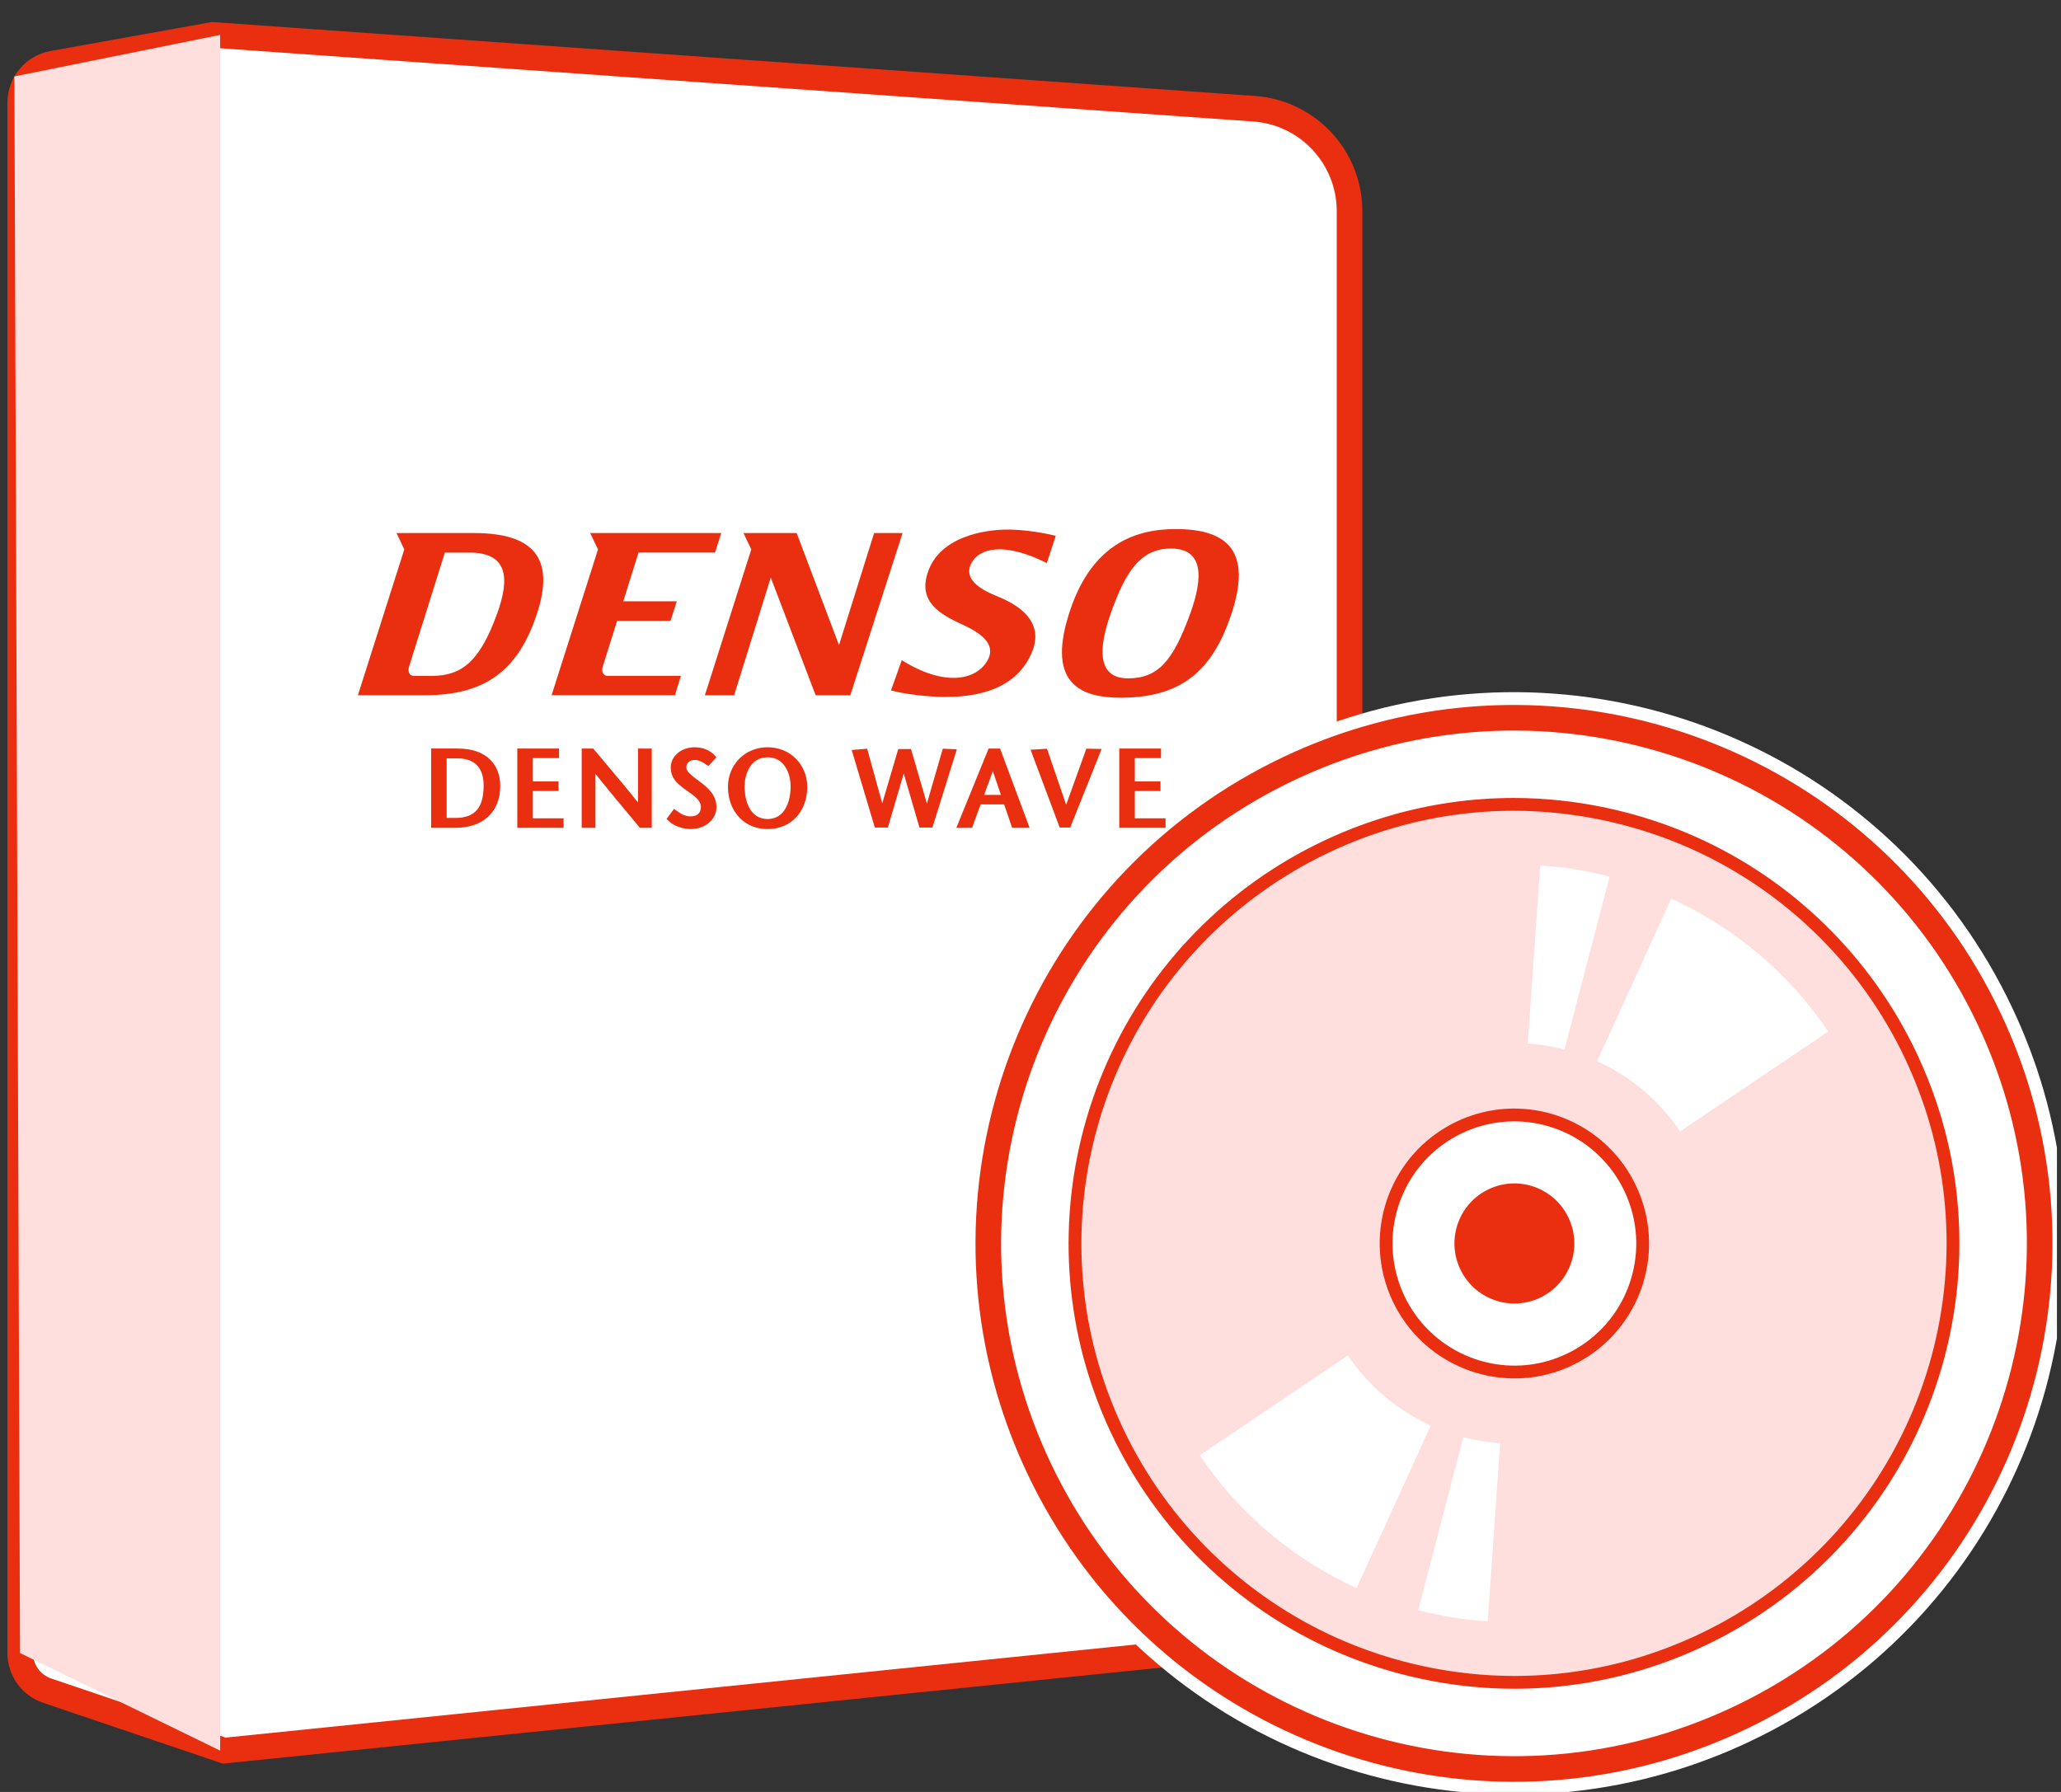
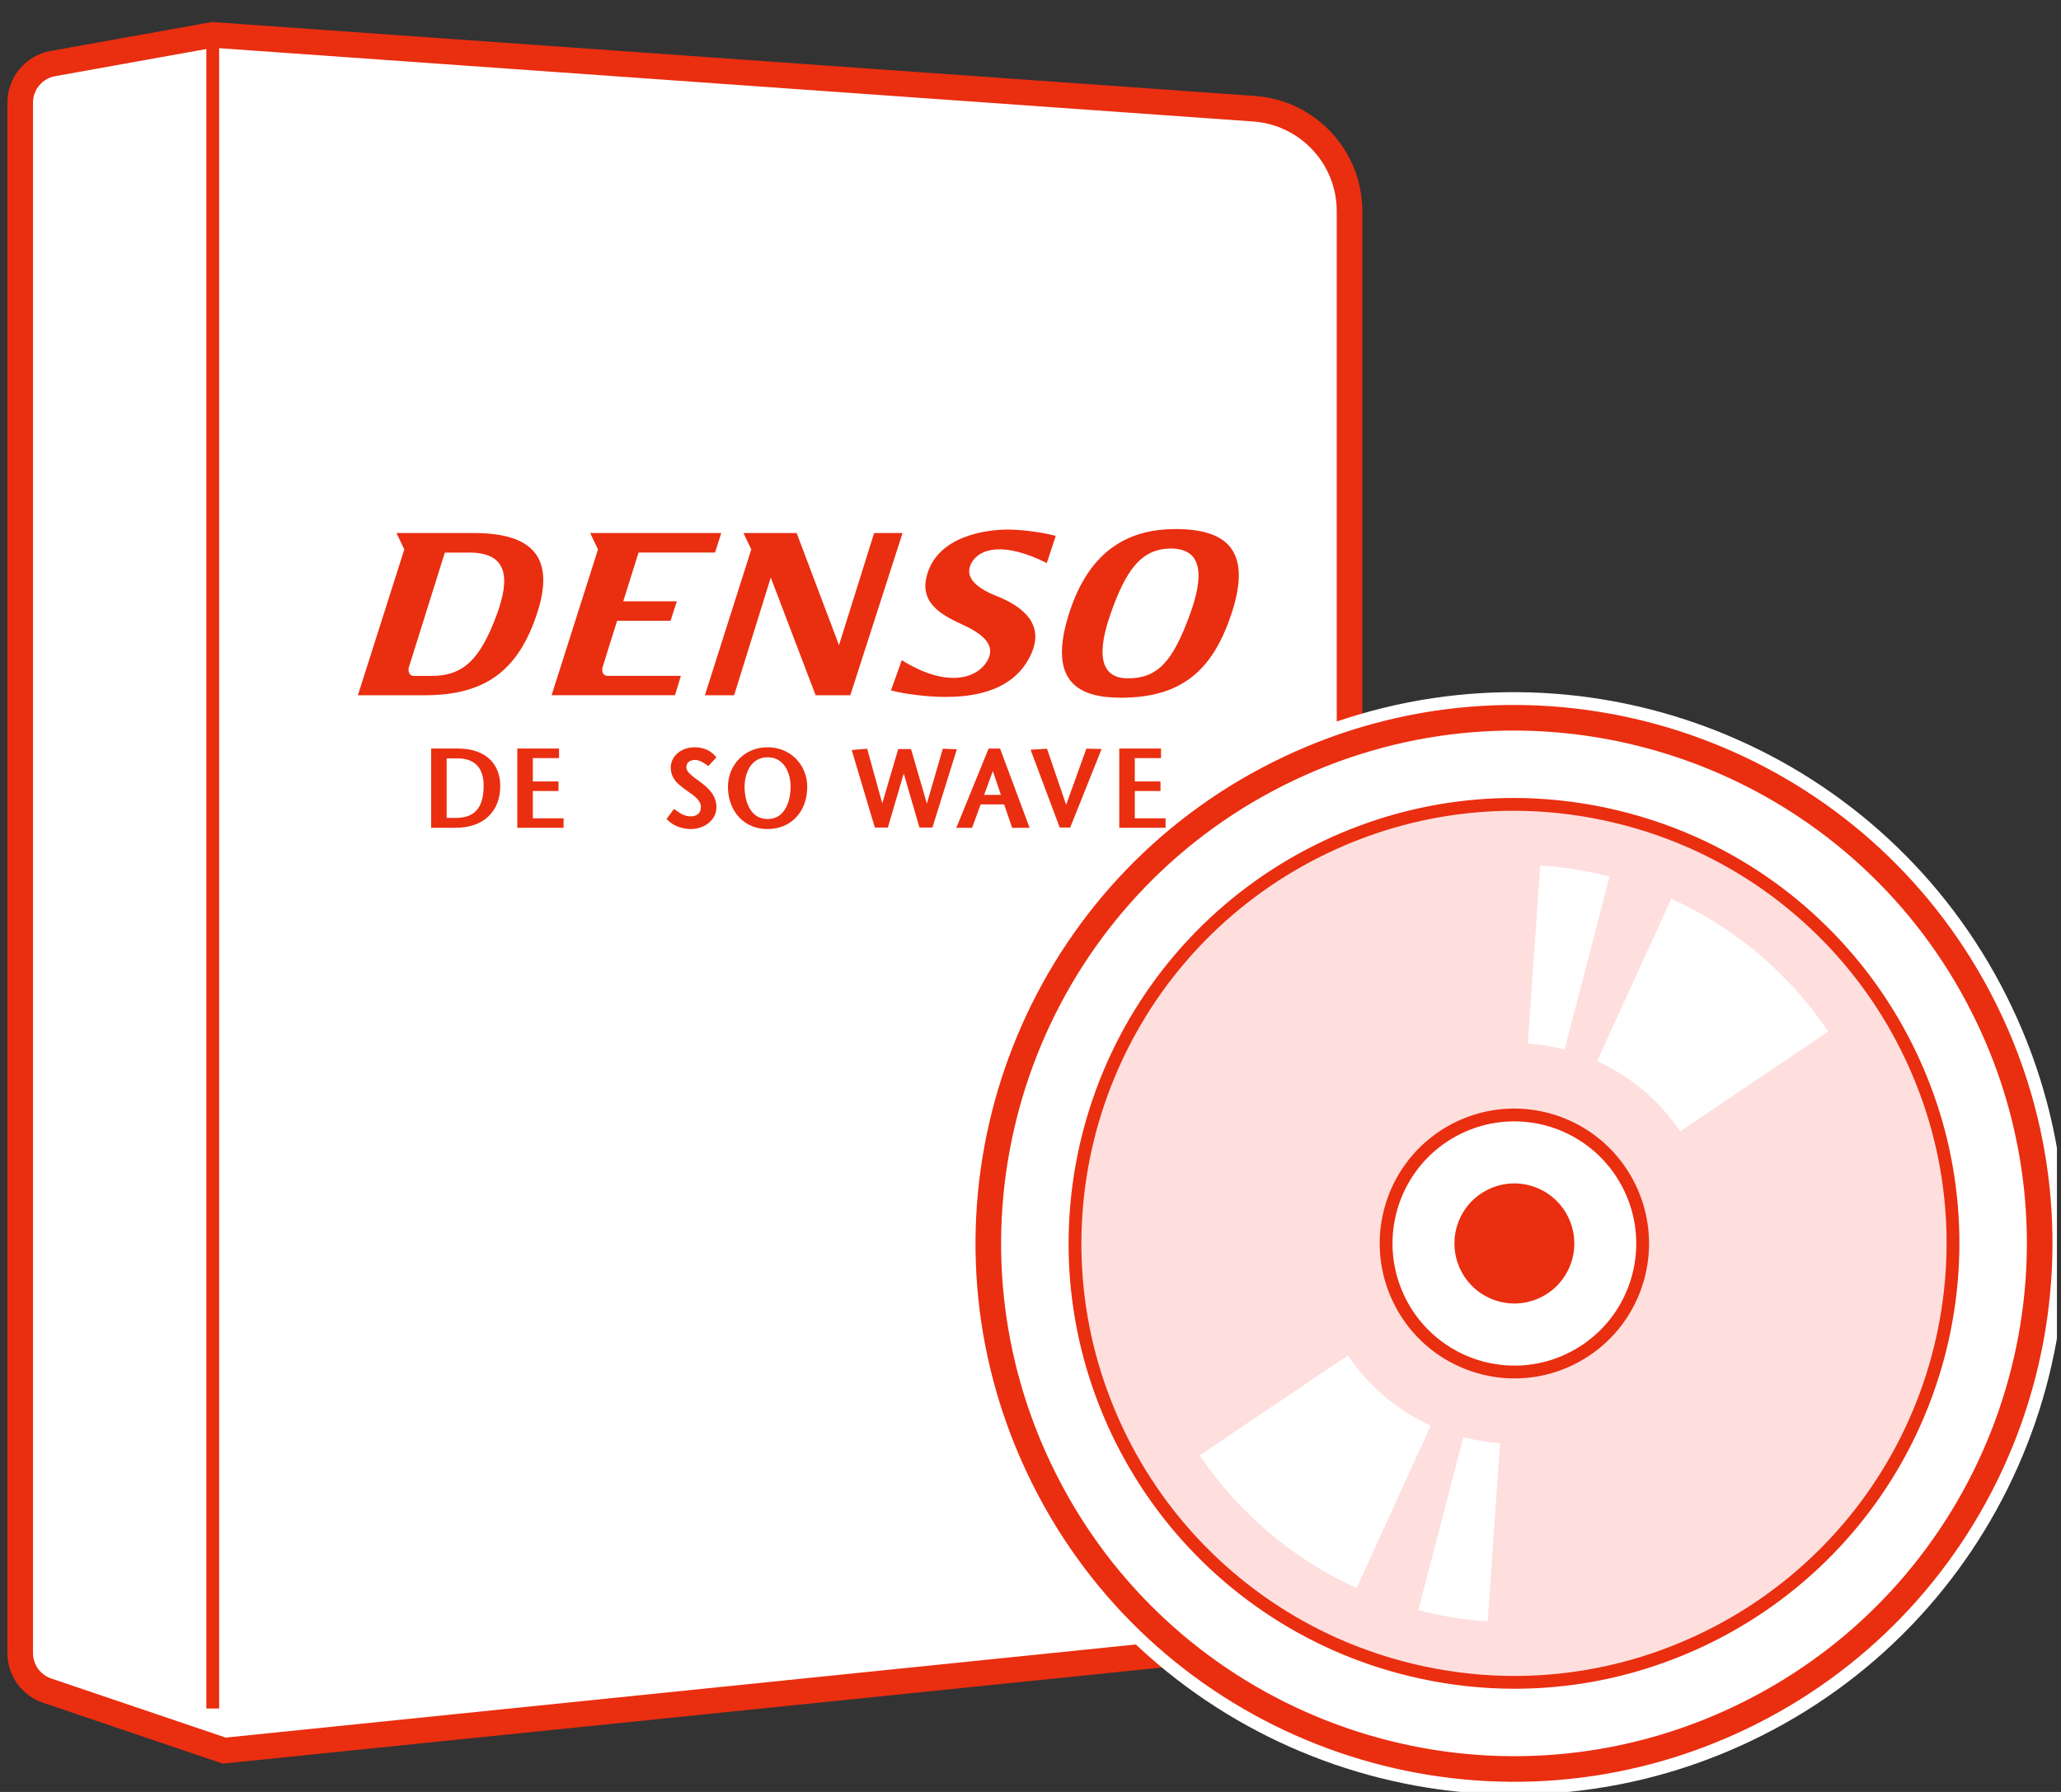
<svg xmlns="http://www.w3.org/2000/svg" xmlns:xlink="http://www.w3.org/1999/xlink" version="1.1" x="0px" y="0px" width="161px" height="140px" viewBox="1.317 12.317 161 140" enable-background="new 1.317 12.317 161 140" xml:space="preserve">
  <rect x="1.317" y="12.317" width="161" height="140" fill="#333333" stroke="none" />
  <defs>
</defs>
  <g>
    <defs>
      <rect id="SVGID_1_" width="162" height="162" />
    </defs>
    <clipPath id="SVGID_5_">
      <use xlink:href="#SVGID_1_" overflow="visible" />
    </clipPath>
    <g clip-path="url(#SVGID_5_)">
      <defs>
        <rect id="SVGID_2_" width="162" height="162" />
      </defs>
      <clipPath id="SVGID_6_">
        <use xlink:href="#SVGID_2_" overflow="visible" />
      </clipPath>
      <path clip-path="url(#SVGID_6_)" fill="#FFFFFF" d="M2.896,20.333v121.135c0,1.329,0.845,2.508,2.104,2.935l13.833,4.686    l87.907-8.995V28.818c0-4.214-3.258-7.709-7.46-8.007l-81.348-5.768L5.447,17.284C3.97,17.549,2.896,18.833,2.896,20.333" />
      <path clip-path="url(#SVGID_6_)" fill="none" stroke="#EA2E10" stroke-width="2" stroke-miterlimit="10" d="M2.896,20.333v121.135    c0,1.329,0.845,2.508,2.104,2.935l13.833,4.686l87.907-8.995V28.818c0-4.214-3.258-7.709-7.46-8.007l-81.348-5.768L5.447,17.284    C3.97,17.549,2.896,18.833,2.896,20.333z" />
      <line clip-path="url(#SVGID_6_)" fill="#FFFFFF" x1="17.936" y1="15.043" x2="17.936" y2="145.8" />
      <line clip-path="url(#SVGID_6_)" fill="none" stroke="#EA2E10" stroke-miterlimit="10" x1="17.936" y1="15.043" x2="17.936" y2="145.8" />
      <path clip-path="url(#SVGID_6_)" fill="none" stroke="#FFFFFF" stroke-width="4" d="M137.118,146.585    c9.247-4.366,16.124-11.76,19.976-20.427c3.854-8.664,4.704-18.624,1.925-28.152c-0.6-2.053-1.366-4.086-2.309-6.077    c-4.364-9.248-11.76-16.126-20.424-19.976c-8.664-3.855-18.627-4.705-28.152-1.925c-2.055,0.6-4.088,1.367-6.079,2.309    c-9.247,4.365-16.125,11.758-19.977,20.423c-3.853,8.666-4.703,18.627-1.924,28.152c0.6,2.056,1.367,4.088,2.309,6.077    c4.364,9.249,11.759,16.128,20.425,19.978c8.665,3.855,18.625,4.703,28.152,1.926    C133.095,148.293,135.127,147.526,137.118,146.585z" />
      <path clip-path="url(#SVGID_6_)" fill="none" stroke="#FFFFFF" stroke-width="4" d="M119.613,143.756    c-4.77,0-9.603-1.028-13.976-2.973c-7.492-3.332-13.549-9.253-17.054-16.679c-0.776-1.645-1.424-3.354-1.933-5.089    c-2.258-7.74-1.686-16.089,1.613-23.504c3.329-7.494,9.253-13.548,16.679-17.054c1.646-0.779,3.353-1.427,5.086-1.933    c3.1-0.904,6.306-1.363,9.532-1.363c4.77,0,9.601,1.03,13.975,2.974c7.49,3.331,13.548,9.256,17.055,16.682    c0.777,1.647,1.428,3.359,1.933,5.087c2.256,7.74,1.685,16.089-1.614,23.502c-3.329,7.497-9.255,13.548-16.679,17.055    c-1.645,0.777-3.353,1.426-5.087,1.934C126.043,143.299,122.838,143.756,119.613,143.756L119.613,143.756z" />
      <path clip-path="url(#SVGID_6_)" fill="none" stroke="#FFFFFF" stroke-width="4" d="M115.631,124.602l-3.523,13.513    c1.771,0.464,3.584,0.764,5.423,0.875l0.971-13.916C117.525,125.007,116.561,124.841,115.631,124.602z" />
-       <path clip-path="url(#SVGID_6_)" fill="none" stroke="#FFFFFF" stroke-width="4" d="M106.609,118.217l-11.568,7.803    c3.116,4.636,7.398,8.156,12.248,10.371l5.795-12.692C110.519,122.525,108.254,120.67,106.609,118.217z" />
+       <path clip-path="url(#SVGID_6_)" fill="none" stroke="#FFFFFF" stroke-width="4" d="M106.609,118.217l-11.568,7.803    c3.116,4.636,7.398,8.156,12.248,10.371C110.519,122.525,108.254,120.67,106.609,118.217z" />
      <path clip-path="url(#SVGID_6_)" fill="none" stroke="#FFFFFF" stroke-width="4" d="M121.638,79.936l-0.973,13.907    c0.975,0.065,1.939,0.232,2.869,0.472l3.517-13.502C125.289,80.349,123.477,80.047,121.638,79.936z" />
      <path clip-path="url(#SVGID_6_)" fill="none" stroke="#FFFFFF" stroke-width="4" d="M132.567,100.708l11.566-7.8    c-3.125-4.631-7.402-8.167-12.262-10.378l-5.791,12.695C128.651,96.393,130.918,98.256,132.567,100.708z" />
      <path clip-path="url(#SVGID_6_)" fill="none" stroke="#FFFFFF" stroke-width="4" d="M122.423,119.11    c0.502-0.148,0.998-0.338,1.482-0.566c4.515-2.14,6.693-7.22,5.331-11.881c-0.148-0.501-0.335-0.998-0.565-1.486    c-2.142-4.522-7.211-6.711-11.862-5.351c-0.501,0.147-0.997,0.336-1.482,0.566c-4.514,2.142-6.692,7.22-5.33,11.881    c0.147,0.502,0.334,0.999,0.563,1.485C112.701,118.281,117.771,120.472,122.423,119.11z" />
      <path clip-path="url(#SVGID_6_)" fill="#FFFFFF" d="M137.118,146.585c9.247-4.366,16.124-11.76,19.976-20.427    c3.854-8.664,4.704-18.624,1.925-28.152c-0.6-2.053-1.366-4.086-2.309-6.077c-4.364-9.248-11.76-16.126-20.424-19.976    c-8.664-3.855-18.627-4.705-28.152-1.925c-2.055,0.6-4.088,1.367-6.079,2.309c-9.247,4.365-16.125,11.758-19.977,20.423    c-3.853,8.666-4.703,18.627-1.924,28.152c0.6,2.056,1.367,4.088,2.309,6.077c4.364,9.249,11.759,16.128,20.425,19.978    c8.665,3.855,18.625,4.703,28.152,1.926C133.095,148.293,135.127,147.526,137.118,146.585" />
      <path clip-path="url(#SVGID_6_)" fill="none" stroke="#EA2E10" stroke-width="2" stroke-miterlimit="10" d="M137.118,146.585    c9.247-4.366,16.124-11.76,19.976-20.427c3.854-8.664,4.704-18.624,1.925-28.152c-0.6-2.053-1.366-4.086-2.309-6.077    c-4.364-9.248-11.76-16.126-20.424-19.976c-8.664-3.855-18.627-4.705-28.152-1.925c-2.055,0.6-4.088,1.367-6.079,2.309    c-9.247,4.365-16.125,11.758-19.977,20.423c-3.853,8.666-4.703,18.627-1.924,28.152c0.6,2.056,1.367,4.088,2.309,6.077    c4.364,9.249,11.759,16.128,20.425,19.978c8.665,3.855,18.625,4.703,28.152,1.926    C133.095,148.293,135.127,147.526,137.118,146.585z" />
      <g clip-path="url(#SVGID_6_)">
        <g>
          <defs>
            <rect id="SVGID_4_" x="84.714" y="74.585" width="69.744" height="69.75" />
          </defs>
          <clipPath id="SVGID_7_">
            <use xlink:href="#SVGID_4_" overflow="visible" />
          </clipPath>
          <path clip-path="url(#SVGID_7_)" fill="#FEDFDE" d="M119.613,143.756c-4.77,0-9.603-1.028-13.976-2.973      c-7.492-3.332-13.549-9.253-17.054-16.679c-0.776-1.645-1.424-3.354-1.933-5.089c-2.258-7.74-1.686-16.089,1.613-23.504      c3.329-7.494,9.253-13.548,16.679-17.054c1.646-0.779,3.353-1.427,5.086-1.933c3.1-0.904,6.306-1.363,9.532-1.363      c4.77,0,9.601,1.03,13.975,2.974c7.49,3.331,13.548,9.256,17.055,16.682c0.777,1.647,1.428,3.359,1.933,5.087      c2.256,7.74,1.685,16.089-1.614,23.502c-3.329,7.497-9.255,13.548-16.679,17.055c-1.645,0.777-3.353,1.426-5.087,1.934      C126.043,143.299,122.838,143.756,119.613,143.756L119.613,143.756z" />
          <path clip-path="url(#SVGID_7_)" fill="none" stroke="#EA2E10" d="M119.613,143.756c-4.77,0-9.603-1.028-13.976-2.973      c-7.492-3.332-13.549-9.253-17.054-16.679c-0.776-1.645-1.424-3.354-1.933-5.089c-2.258-7.74-1.686-16.089,1.613-23.504      c3.329-7.494,9.253-13.548,16.679-17.054c1.646-0.779,3.353-1.427,5.086-1.933c3.1-0.904,6.306-1.363,9.532-1.363      c4.77,0,9.601,1.03,13.975,2.974c7.49,3.331,13.548,9.256,17.055,16.682c0.777,1.647,1.428,3.359,1.933,5.087      c2.256,7.74,1.685,16.089-1.614,23.502c-3.329,7.497-9.255,13.548-16.679,17.055c-1.645,0.777-3.353,1.426-5.087,1.934      C126.043,143.299,122.838,143.756,119.613,143.756L119.613,143.756z" />
        </g>
      </g>
      <path clip-path="url(#SVGID_6_)" fill="#FFFFFF" d="M115.631,124.602l-3.523,13.513c1.771,0.464,3.584,0.764,5.423,0.875    l0.971-13.916C117.525,125.007,116.561,124.841,115.631,124.602" />
      <path clip-path="url(#SVGID_6_)" fill="#FFFFFF" d="M106.609,118.217l-11.568,7.803c3.116,4.636,7.398,8.156,12.248,10.371    l5.795-12.692C110.519,122.525,108.254,120.67,106.609,118.217" />
      <path clip-path="url(#SVGID_6_)" fill="#FFFFFF" d="M121.638,79.936l-0.973,13.907c0.975,0.065,1.939,0.232,2.869,0.472    l3.517-13.502C125.289,80.349,123.477,80.047,121.638,79.936" />
      <path clip-path="url(#SVGID_6_)" fill="#FFFFFF" d="M132.567,100.708l11.566-7.8c-3.125-4.631-7.402-8.167-12.262-10.378    l-5.791,12.695C128.651,96.393,130.918,98.256,132.567,100.708" />
      <path clip-path="url(#SVGID_6_)" fill="#FFFFFF" d="M122.423,119.11c0.502-0.148,0.998-0.338,1.482-0.566    c4.515-2.14,6.693-7.22,5.331-11.881c-0.148-0.501-0.335-0.998-0.565-1.486c-2.142-4.522-7.211-6.711-11.862-5.351    c-0.501,0.147-0.997,0.336-1.482,0.566c-4.514,2.142-6.692,7.22-5.33,11.881c0.147,0.502,0.334,0.999,0.563,1.485    C112.701,118.281,117.771,120.472,122.423,119.11" />
      <path clip-path="url(#SVGID_6_)" fill="none" stroke="#EA2E10" d="M122.423,119.11c0.502-0.148,0.998-0.338,1.482-0.566    c4.515-2.14,6.693-7.22,5.331-11.881c-0.148-0.501-0.335-0.998-0.565-1.486c-2.142-4.522-7.211-6.711-11.862-5.351    c-0.501,0.147-0.997,0.336-1.482,0.566c-4.514,2.142-6.692,7.22-5.33,11.881c0.147,0.502,0.334,0.999,0.563,1.485    C112.701,118.281,117.771,120.472,122.423,119.11z" />
      <path clip-path="url(#SVGID_6_)" fill="#EA2E10" d="M123.847,107.462c-1.106-2.342-3.898-3.343-6.235-2.235    c-2.337,1.105-3.333,3.902-2.227,6.244c1.106,2.339,3.896,3.343,6.234,2.234C123.955,112.601,124.954,109.803,123.847,107.462" />
      <g clip-path="url(#SVGID_6_)">
        <g>
          <defs>
-             <rect id="SVGID_3_" x="2.441" y="15.043" width="16.073" height="134.045" />
-           </defs>
+             </defs>
          <clipPath id="SVGID_8_">
            <use xlink:href="#SVGID_3_" overflow="visible" />
          </clipPath>
          <polygon clip-path="url(#SVGID_8_)" fill="#FEDFDE" points="2.882,141.468 18.515,149.09 18.515,15.044 2.441,18.288     " />
        </g>
      </g>
      <path clip-path="url(#SVGID_6_)" fill="#EA2E10" d="M38.351,53.964h-6.06l0.608,1.279l-3.624,11.392h5.238    c4.781,0,7.27-2.003,8.709-6.244C44.807,55.73,42.768,53.964,38.351,53.964 M40.148,60.27c-1.344,3.703-2.741,4.853-5.107,4.853    H33.64c-0.365,0-0.466-0.386-0.385-0.67l2.812-8.964h1.918C41.001,55.487,41.152,57.499,40.148,60.27" />
      <path clip-path="url(#SVGID_6_)" fill="#EA2E10" d="M88.888,66.827c4.78,0,7.151-2.194,8.588-6.436    c1.727-5.096-0.345-6.74-4.325-6.74c-3.33,0-6.703,1.34-8.366,6.74C83.118,65.791,85.801,66.827,88.888,66.827 M88.032,60.391    c1.22-3.532,2.44-5.217,4.754-5.217c2.601,0,2.507,2.325,1.503,5.096c-1.343,3.703-2.507,5.045-4.873,5.045    C87.587,65.314,86.814,63.924,88.032,60.391" />
      <polygon clip-path="url(#SVGID_6_)" fill="#EA2E10" points="66.858,62.721 69.6,53.964 71.822,53.964 67.741,66.634     65.031,66.634 61.528,57.438 58.665,66.635 56.381,66.635 60.005,55.243 59.396,53.964 63.549,53.964   " />
      <path clip-path="url(#SVGID_6_)" fill="#EA2E10" d="M57.173,55.487l0.487-1.523H47.421l0.61,1.279l-3.625,11.391h9.637    l0.463-1.512h-5.736c-0.365,0-0.467-0.386-0.385-0.67l1.14-3.635H53.7l0.488-1.522h-4.184l1.194-3.807H57.173z" />
      <path clip-path="url(#SVGID_6_)" fill="#EA2E10" d="M83.09,56.309l0.7-2.13c-1.492-0.366-2.923-0.488-3.776-0.488    c-1.491,0-5.583,0.426-6.334,3.756c-0.489,2.162,1.491,3.047,2.924,3.716c1.522,0.71,2.55,1.589,1.827,2.802    c-0.883,1.481-3.32,2.03-6.669-0.071l-0.844,2.365c1.056,0.283,2.863,0.507,4.203,0.507c1.694,0,5.38-0.182,6.783-3.431    c0.913-2.119-0.428-3.533-2.723-4.446c-1.9-0.757-2.502-1.639-1.969-2.601C77.842,55.152,79.73,54.625,83.09,56.309" />
      <polygon clip-path="url(#SVGID_6_)" fill="#EA2E10" points="86.181,70.807 84.602,75.194 83.107,70.814 81.823,70.893     84.099,76.97 84.918,76.97 87.372,70.834   " />
      <polygon clip-path="url(#SVGID_6_)" fill="#EA2E10" points="74.966,70.813 73.723,75.097 72.484,70.84 71.485,70.84     70.236,75.081 69.058,70.813 67.849,70.914 69.657,76.971 70.674,76.971 71.915,72.747 73.142,76.971 74.156,76.971     76.063,70.856   " />
      <path clip-path="url(#SVGID_6_)" fill="#EA2E10" d="M39.619,71.677c-0.583-0.582-1.446-0.879-2.567-0.879h-2.056v6.192h1.923    c2.144,0,3.476-1.253,3.476-3.269C40.395,72.891,40.128,72.185,39.619,71.677 M38.543,75.63c-0.36,0.396-0.899,0.59-1.648,0.59    h-0.687v-4.651h0.859c0.68,0,1.2,0.193,1.542,0.572c0.325,0.358,0.488,0.879,0.488,1.543C39.098,74.58,38.917,75.217,38.543,75.63    " />
      <polygon clip-path="url(#SVGID_6_)" fill="#EA2E10" points="42.94,76.25 42.94,74.116 44.947,74.116 44.947,73.37 42.94,73.37     42.94,71.546 44.987,71.546 44.987,70.799 41.726,70.799 41.726,76.99 45.342,76.99 45.342,76.25   " />
      <polygon clip-path="url(#SVGID_6_)" fill="#EA2E10" points="89.964,76.25 89.964,74.116 91.971,74.116 91.971,73.37 89.964,73.37     89.964,71.546 92.012,71.546 92.012,70.799 88.751,70.799 88.751,76.99 92.367,76.99 92.367,76.25   " />
-       <path clip-path="url(#SVGID_6_)" fill="#EA2E10" d="M51.158,70.799v4.217c-0.73-0.93-2.259-2.746-3.441-4.144l-0.063-0.073h-0.896    v6.191h1.073v-4.215c0.7,0.887,2.171,2.661,3.408,4.141L51.3,76.99h0.93v-6.191H51.158z" />
      <path clip-path="url(#SVGID_6_)" fill="#EA2E10" d="M55.944,73.355c-0.714-0.516-1.013-0.781-1.013-1.088    c0-0.361,0.26-0.578,0.693-0.578c0.239,0,0.55,0.133,0.877,0.374l0.149,0.108l0.63-0.684l-0.124-0.14    c-0.371-0.417-0.931-0.647-1.582-0.647c-0.553,0-1.073,0.202-1.424,0.553c-0.279,0.28-0.435,0.641-0.435,1.015    c0,0.866,0.533,1.275,1.002,1.635c0,0,0.094,0.072,0.098,0.076c0.073,0.053,0.153,0.109,0.238,0.167    c0.453,0.312,1.016,0.7,1.016,1.209c0,0.229-0.063,0.407-0.189,0.534c-0.137,0.138-0.348,0.21-0.611,0.21    c-0.479,0-0.811-0.236-1.136-0.466l-0.165-0.118l-0.581,0.786l0.128,0.126c0.498,0.488,1.241,0.662,1.771,0.662    c0.982,0,1.997-0.642,1.997-1.717C57.284,74.458,56.64,73.863,55.944,73.355" />
      <path clip-path="url(#SVGID_6_)" fill="#EA2E10" d="M63.484,71.586c-0.572-0.572-1.355-0.887-2.204-0.887    c-0.852,0-1.633,0.315-2.205,0.887c-0.575,0.575-0.892,1.359-0.892,2.209c0,0.971,0.333,1.838,0.937,2.442    c0.557,0.557,1.303,0.853,2.161,0.853c1.822,0,3.095-1.354,3.095-3.294C64.375,72.945,64.059,72.162,63.484,71.586 M62.439,75.813    c-0.299,0.327-0.688,0.492-1.159,0.492c-0.472,0-0.862-0.166-1.16-0.492c-0.402-0.438-0.64-1.196-0.64-2.027    c0-0.855,0.378-2.302,1.8-2.302c0.488,0,0.892,0.171,1.199,0.509c0.381,0.416,0.599,1.07,0.599,1.793    C63.079,74.617,62.839,75.375,62.439,75.813" />
      <path clip-path="url(#SVGID_6_)" fill="#EA2E10" d="M80.381,76.99h1.366l-2.308-6.191h-0.893l-2.522,6.191h1.229l0.669-1.826    h1.836L80.381,76.99z M78.193,74.422l0.681-1.86l0.633,1.86H78.193z" />
    </g>
  </g>
</svg>